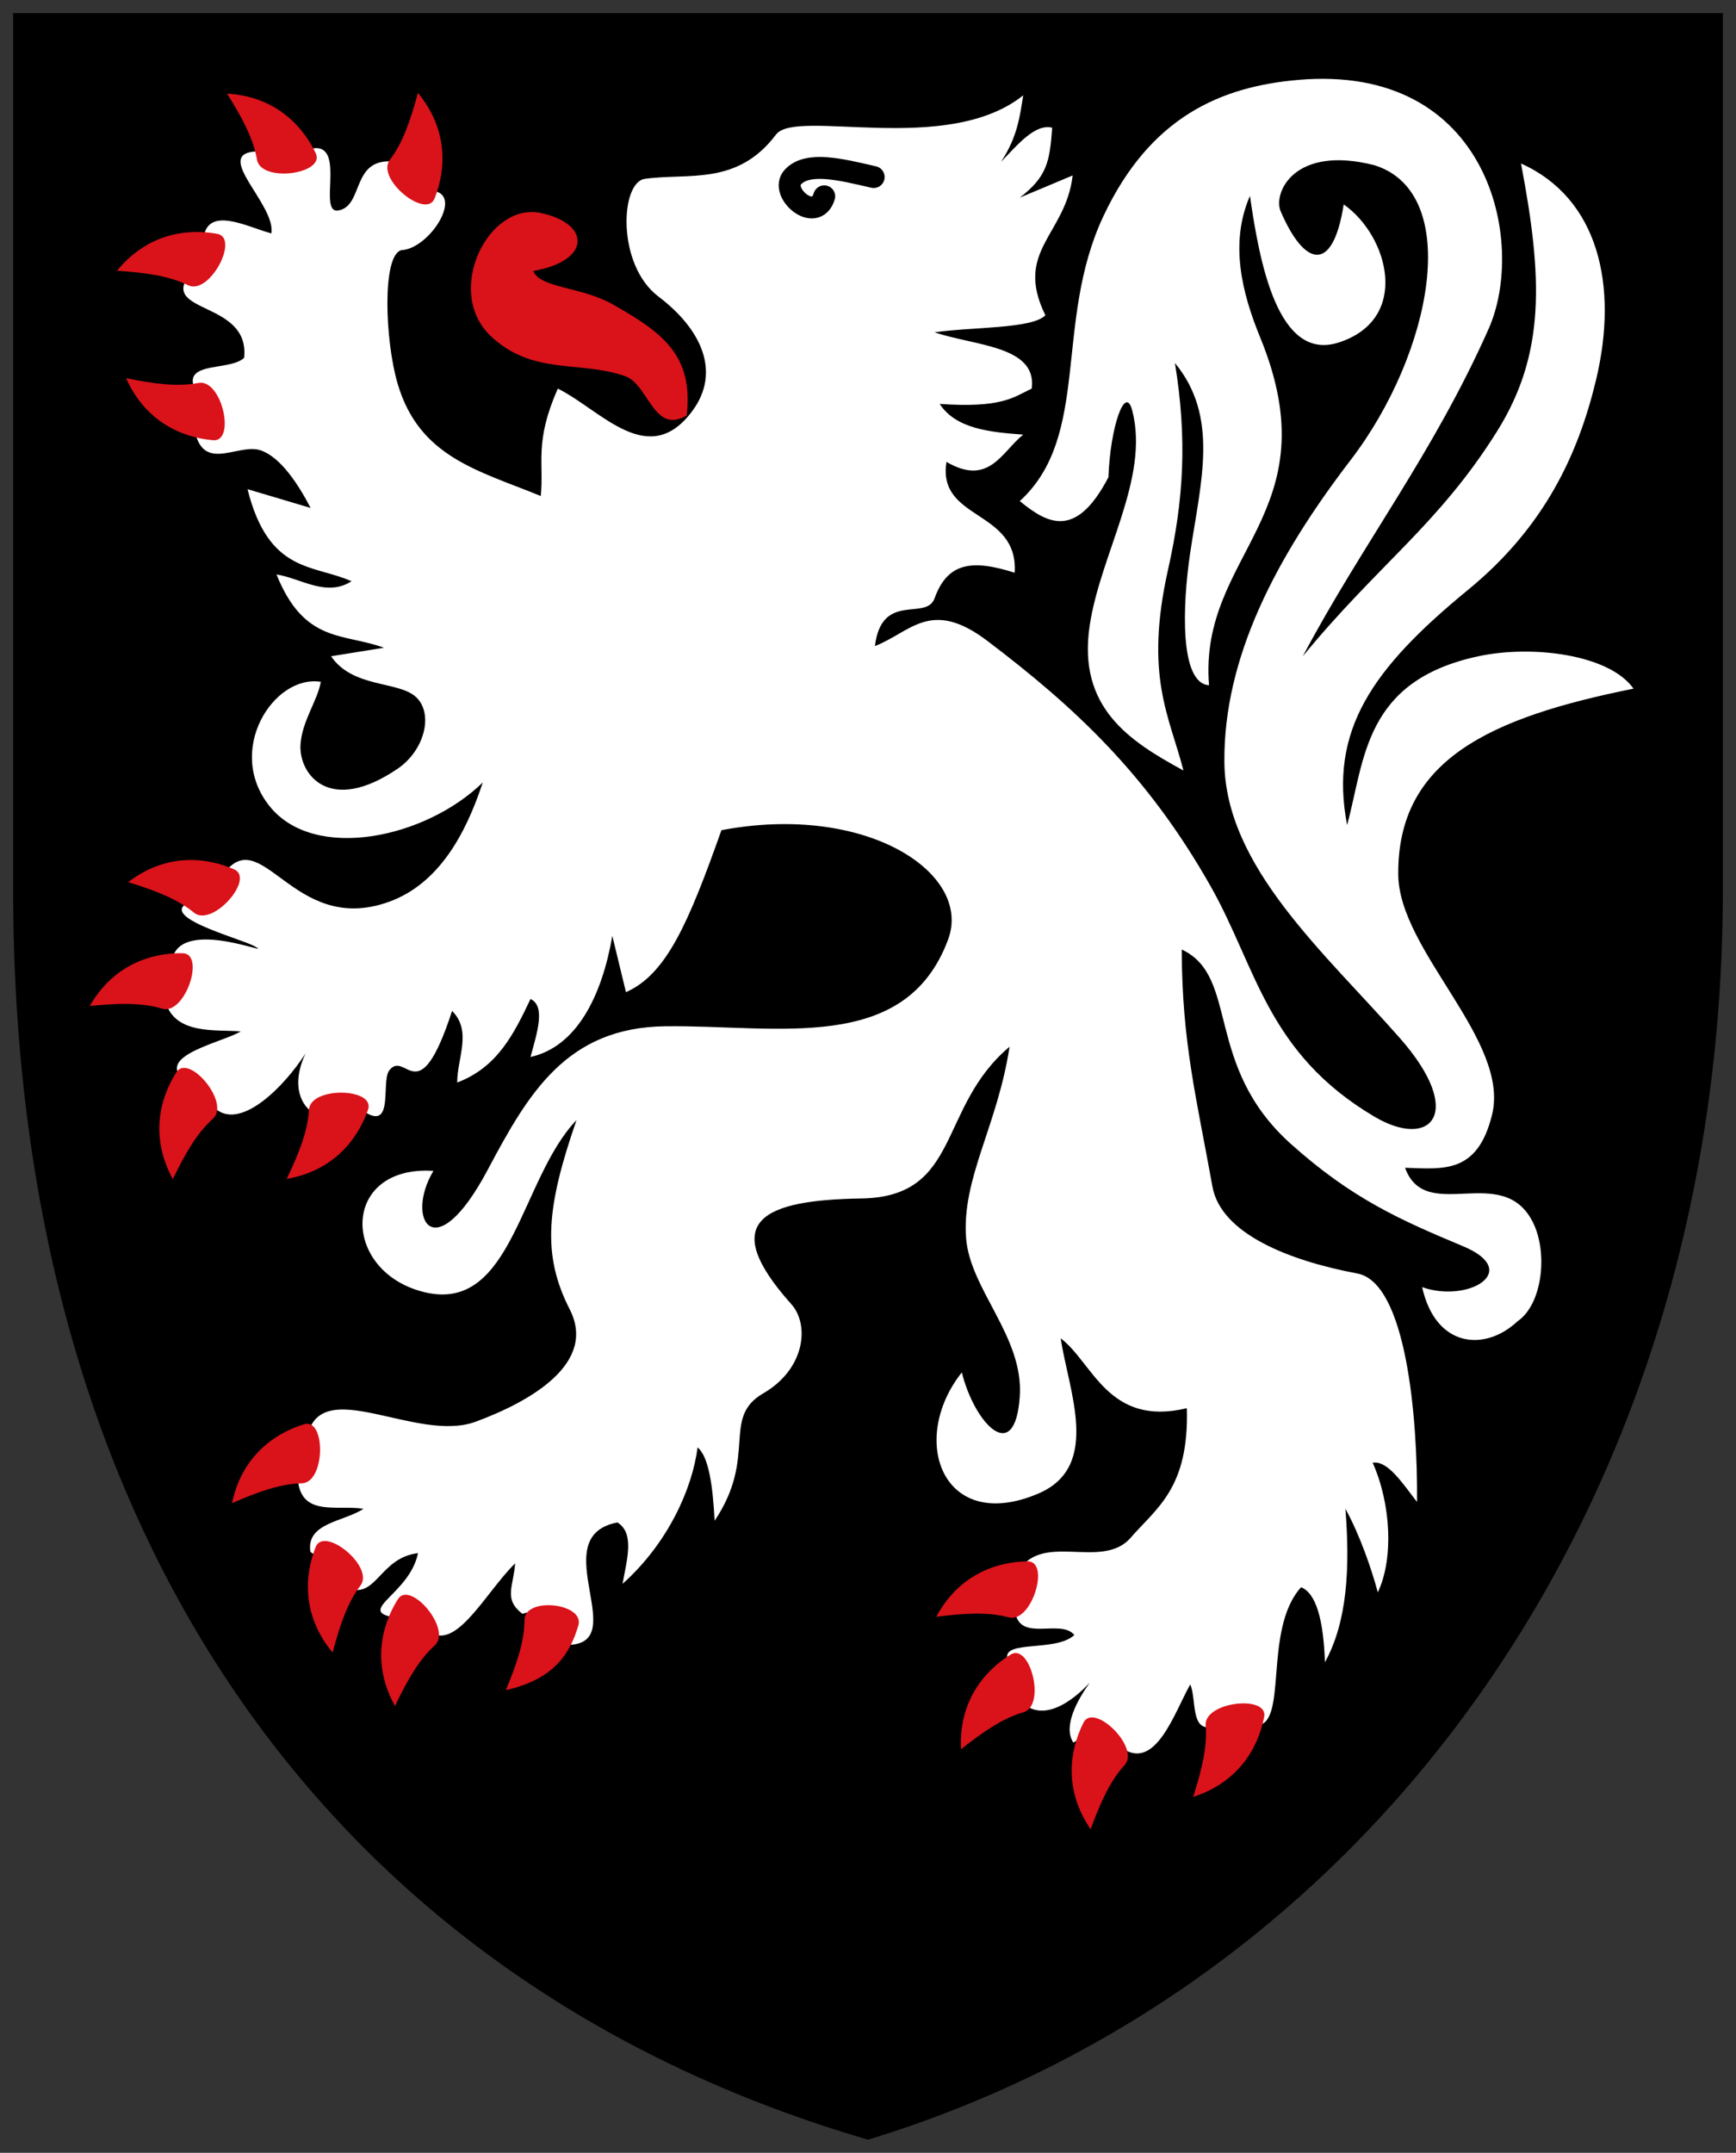
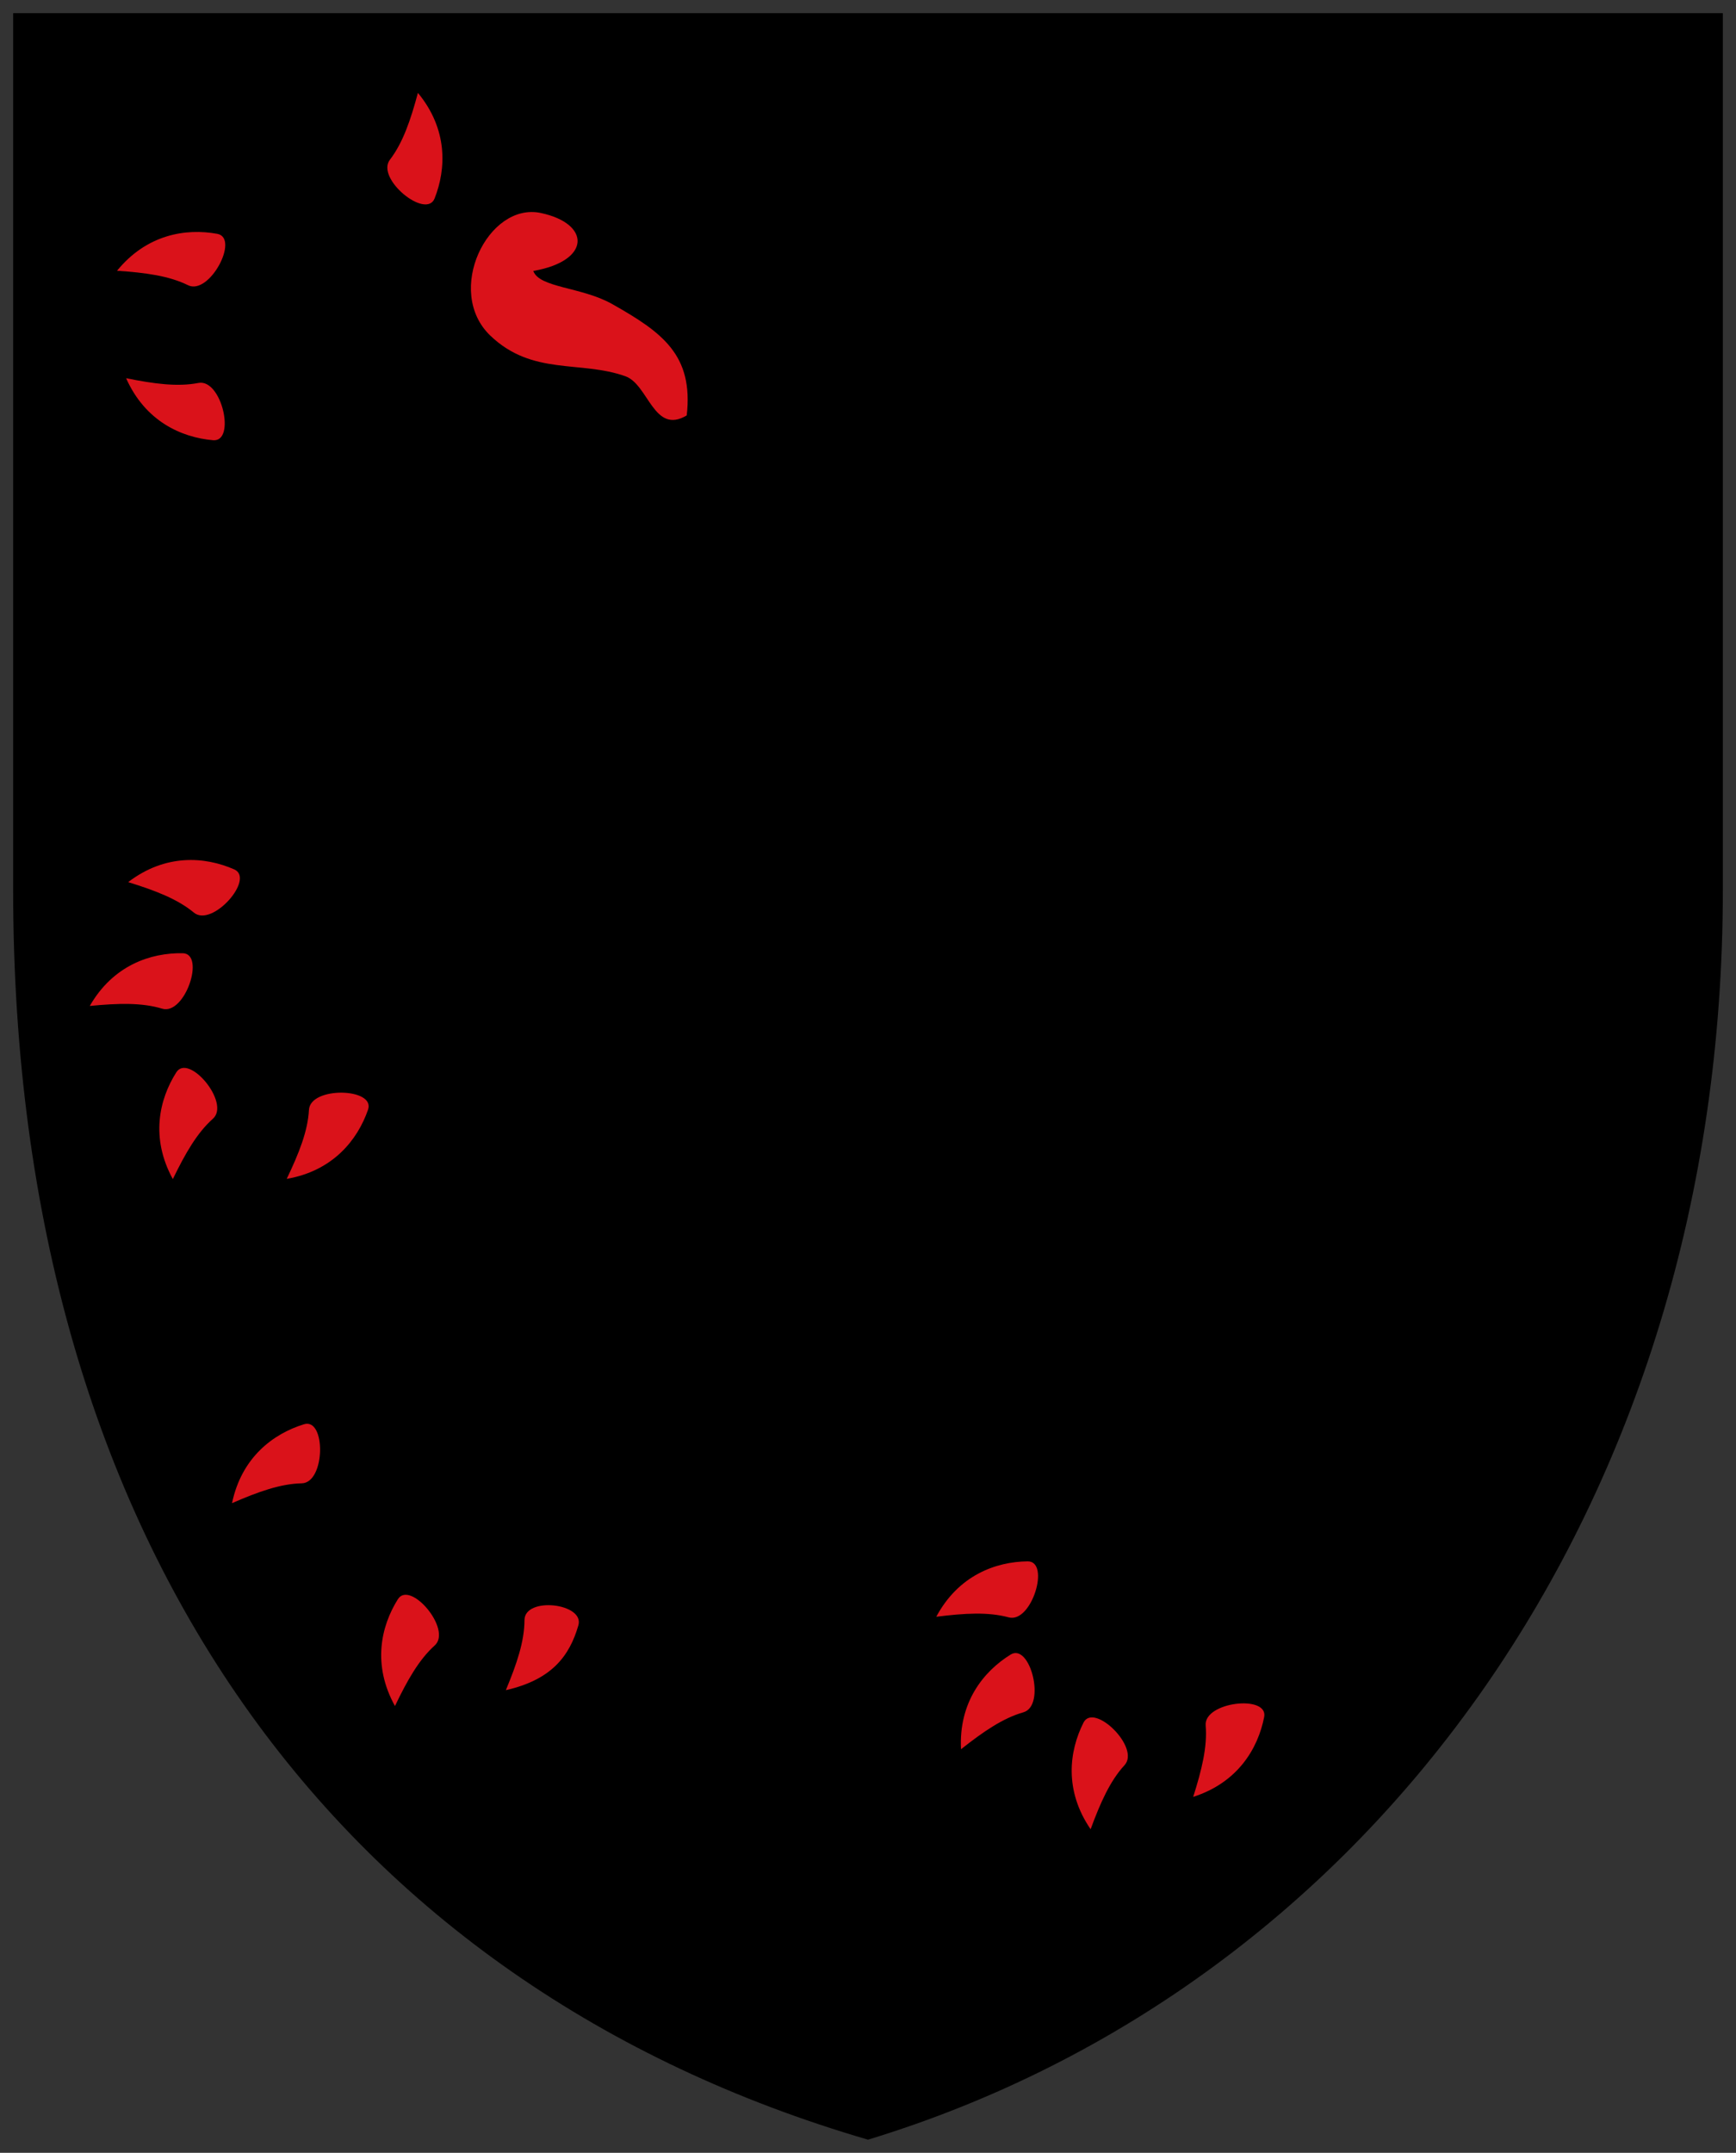
<svg xmlns="http://www.w3.org/2000/svg" height="491" width="396" version="1.1">
  <rect width="100%" height="100%" fill="#333333" stroke="none" />
  <defs />
  <g transform="translate(0,19)">
    <path d="m3-16,390,0,0,200c0,140-80,250-195,285-120-35-195-135-195-285z" fill="#000" />
-     <path d="m58.022,15.573c6.296-0.504,7.373,2.763,13.611-0.778,7.263-0.673,0.788,15.071,5.564,14.206,5.968-1.081,2.715-12.413,13.102-11.095,1.157,6.539,2.966,6.272,8.167,6.611,7.543,0.492-0.4,13.236-6.914,13.541-4.437,1.139-3.76,20.504-0.864,30.403,4.928,16.844,18.426,19.835,32.666,25.666,0.773-7.644-1.525-12.215,3.889-24.5,9.916,4.925,20.704,18.663,30.722,5.056,6.478-8.8,2.144-18.537-7.778-26.055-9.568-7.25-8.691-26.038-3.111-26.833,9.923-1.413,21.056,1.687,29.944-10.111,4.561-6.055,39.018,4.988,56.388-8.944-0.77,4.75-1.277,9.413-5.056,15.166,3.889-4.021,7.778-8.74,11.667-7.778-0.575,7.675-1.117,11.113-7.389,15.944l12.055-5.056c-1.57,13.583-13.474,17.157-6.222,31.888-2.956,3.119-16.714,2.638-25.277,3.889,9.209,3.12,23.419,3.056,22.166,12.833-4.209,2.004-6.846,4.48-21,3.5,3.699,5.649,11.292,6.431,19.055,7-4.909,3.922-7.796,11.889-17.5,6.222-2.192,13.469,16.444,10.778,15.555,25.277-9.814-3.125-15.332-2.307-18.278,5.833-1.909,5.275-12.033-1.662-13.611,10.889,8.134-3.102,12.673-11.02,25.666-1.167,19.694,14.935,36.42,30.313,50.944,55.999,10.473,18.522,12.801,37.978,37.333,52.499,12.862,7.614,20.892-0.772,5.833-17.889-17.123-19.464-39.863-39.099-40.055-62.999-0.191-23.757,11.703-46.562,28.777-68.832,18.696-24.386,25.662-60.961,5.444-67.277-18.374-4.684-23.154,6.384-21.389,10.5,5.388,12.566,11.883,14.426,14.389-1.556,10.272,7.186,15.333,26.199-1.167,31.5-13.901,4.466-18.055-18.426-20.222-33.444-4.688,10.759-1.818,22.153,2.333,32.277,16.521,40.289-14.11,49.096-11.667,79.332-6.746-0.436-6.09-18.272-4.278-30.333,2.442-16.254,6.604-30.923-3.5-43.166,2.834,17.366,1.994,31.21-1.556,47.055-5.473,24.432,0.333,33.511,3.5,45.888-12.221-6.654-24.211-14.277-21.389-33.055,2.476-16.474,13.685-33.548,9.722-48.999-1.616-6.303-5.065,3.892-5.444,15.166-7.391,14.164-13.852,10.665-20.222,5.444,16.297-14.906,7.685-40.735,19.055-64.944,10.729-22.842,27.001-29.58,44.333-31.111,43.818-3.869,52.286,37.131,43.555,56.777-12.694,28.562-28.705,48.908-42.388,74.666,17.298-21.056,31.038-30.072,44.333-51.333,11.006-17.601,10.437-34.87,5.444-61.055,17.629,7.907,22.297,27.783,17.111,49.388-4.038,16.823-11.66,33.475-29.166,47.833-21.912,17.972-31.752,32.053-27.611,53.666,4.065-14.968,3.824-32.903,29.944-38.5,12.236-2.622,29.877-0.451,35.388,7.389-32.899,6.613-53.883,16.318-53.666,42.388,0.146,17.483,25.587,37.864,21.389,54.833-3.334,13.478-11.078,12.326-19.833,12.055,4.692,13.014,22.236-1.436,29.166,12.444,3.474,6.959,2.161,18.681-3.5,22.555-7.389,6.957-18.666,6.127-21.777-7.778,10.416,3.699,22.984-3.622,9.333-9.333-14.285-5.977-25.348-10.845-39.277-23.333-19.96-17.894-11.643-38.173-24.889-44.333,0.042,21.194,3.381,33.917,7,54.055,1.93,10.738,17.44,16.9,33.055,19.833,11.147,2.094,13.796,32.808,13.611,52.11-3.37-4.377-6.741-9.54-10.111-8.944,4.233,9.476,4.776,22.01,1.167,29.555-1.331-5.008-4.05-13.043-7.389-19.055,1.076,13.421,0.45,25.707-4.667,35-0.33-9.664-2.005-15.74-5.444-17.111-8.89,9.832-2.675,31.982-10.5,31.5-3.086-4.631-6.561-2.208-9.648,0.322-5.182,1.219-3.641-6.258-5.13-9.656-3.548,6.256-7.735,19.4-15.166,14.778-3.188-3.049-8.32-3.65-11.508-1.514-2.478-3.773,1.066-9.879,3.731-13.652-3.697,4.001-11.213,9.978-16.333,3.5,2.448-2.568,0.89-3.047-1.893-7.703-3.678-6.155,10.182-2.407,14.726-6.686-3.087-3.746-12.186,1.597-13.429-4.96,3.997-3.143,2.008-5.508,0.207-8.651,5.07-10.644,19.362-0.851,26.055-8.555,5.93-6.826,13.353-11.294,12.833-29.555-17.962,4.296-21.394-10.36-28.777-15.944,1.741,11.833,9.354,29.214-5.056,35.388-21.724,9.309-29.792-12.081-17.5-27.611,2.86,11.575,12.146,21.552,13.222,5.444,0.91-13.618-11.404-24.363-12.256-36.151-0.983-13.61,7.159-25.498,9.922-43.57-16.513,13.884-10.947,34.257-33.833,34.611-22.348,0.345-32.961,5.081-15.944,24.111,4.226,4.726,3.116,14.812-6.388,20.322-9.687,5.615-1.207,14.318-11.111,29.066-0.416-8.214-1.408-14.701-3.889-16.722-1.194,9.333-6.68,21.777-17.111,31.111,0.954-5.473,2.834-11.5-1.167-14-17.289,3.285,4.57,29.043-12.531,27.883-2.193-3.208-3.92-8.877-9.142-7.037-4.351-3.342-2.087-6.102-1.661-11.513-6.865,6.615-14.413,22.017-20.611,14.389-2.199-6.342-2.046-3.005-7.338-2.13-8.119-1.567,3.96-5.415,5.782-14.592-8.623,1.02-9.468,10.32-15.758,8.068-0.365-7.05-5.654-5.893-8.778-8.346-1.051-6.666,7.62-6.849,12.091-9.833-5.978-1.008-14.715,2.123-14.992-7.437,6.111-3.639,1.513-5.665,2.159-8.896,2.926-14.636,24.896,1.454,38.424-3.528,12.501-4.604,27.759-13.33,21.464-25.638-6.412-12.538-5.257-23.521,1.556-43.166-12.9,13.479-14.6,44.057-34.611,39.277-19.197-4.586-19.349-29.044,1.972-27.688-6.525,10.791,0.131,22.833,12.417-0.311,9.235-17.396,17.96-32.376,40.444-32.666,25.576-0.33,54.831,6.51,64.555-19.833,5.558-15.058-18.615-31.152-51.722-24.889-7.586,21.37-12.581,32.875-21.778,36.944l-3.111-12.833c-2.364,13.618-8.091,25.284-18.666,27.611,1.541-5.64,3.478-11.597,0-13.222-3.927,8.305-7.678,15.605-16.722,19.055-0.019-5.518,3.455-11.735-1.167-16.333-7.687,23.601-10.516,8.705-14.32,13.552-2.145,2.733,1.885,16.406-8.235,7.447-4.148-2.817-4.796-0.035-8.944,2.333-2.632-1.445-5.464-6.001-1.944-13.611-4.805,7.451-14.38,17.178-20.222,12.833-3.311-5.258-2-2.479-7.294-6.678-7.142-5.664,8.799-8.721,12.739-11.211-5.629-0.448-14.856,0.817-17.111-6.611-1.253-4.127,5.821-6.093,1.556-10.111,2.457-9.38,24.058,0.185,18.666-2.722-3.567-1.923-24.066-7.159-13.611-10.5,3.31-1.058,6.885-1.577,6.222-5.444,9.028-13.253,15.949,13.834,38.111,5.833,11.347-4.096,17.509-15.439,21.389-27.222-12.982,12.687-38.368,18.174-48.61,5.444-10.242-12.729,0.929-30.117,11.667-28.389-0.768,4.352-4.312,8.955-4.638,14.343-0.4,6.619,6.482,16.12,22.138,5.49,6.325-4.295,8.324-12.891,4.007-16.543-4.113-3.479-14.281-1.934-19.173-9.123l12.055-1.944c-9.217-3.399-18.15-0.897-24.5-16.722,5.704,0.942,11.407,5.226,17.111,1.556-8.684-3.892-18.888-1.705-23.722-21l14.389,4.278c-2.94-5.66-6.835-11.427-11.188-13.07-5.624-2.123-14.626,6.545-15.645-7.541-0.215-2.972,6.562,3.739,1.167-5.056-5.045-8.223,6.964-5.274,10.5-8.555,1.42-13.08-19.354-9.979-12.444-19.055,1.749-2.298,2.636-2.245,3.111-7.778,0.702-8.168,9.946-3.046,15.555-1.556,1.041-6.537-13.206-17.924-3.828-18.675z" fill="#FFF" />
-     <path d="m51.799,2.351c10.701,0.624,17.076,7.01,20.222,13.591,2.27,4.749-12.492,6.82-13.403,1.461-0.81-4.769-3.357-9.524-6.819-15.052z" fill="#da121a" />
    <path d="m123.35,29.573c11.429,2.421,11.523,10.933-1.697,13.222,1.35,3.87,11.055,3.631,17.991,7.55,11.474,6.482,18.564,11.63,17.008,25.399-7.537,4.505-8.697-7.044-14-8.933-10.28-3.664-21.18-0.068-30.78-9.239-10.57-10.092-0.54-30.546,11.48-27.999z" fill="#da121a" />
    <path stroke-linejoin="round" d="m199.29,21.379c-7.533-1.739-15.021-3.646-18.424,0-3.247,3.479,5.193,10.816,7.149,4.4" stroke="#000" stroke-linecap="round" stroke-miterlimit="4" stroke-dasharray="none" stroke-width="5" fill="none" />
    <path d="M95.331,2.183c6.829,8.263,6.489,17.281,3.809,24.065-1.934,4.896-13.5-4.508-10.194-8.823,2.942-3.841,4.692-8.944,6.385-15.242z" fill="#da121a" />
    <path d="m26.694,42.752c6.776-8.305,15.687-9.729,22.863-8.421,5.178,0.943-1.794,14.119-6.67,11.717-4.34-2.138-9.686-2.861-16.193-3.295z" fill="#da121a" />
    <path d="m28.767,67.259c4.351,9.796,12.573,13.515,19.84,14.143,5.244,0.453,1.986-14.093-3.35-13.059-4.749,0.92-10.097,0.21-16.49-1.084z" fill="#da121a" />
    <path d="m29.234,182.19c8.513-6.513,17.512-5.837,24.191-2.906,4.82,2.115-5.01,13.321-9.199,9.856-3.728-3.084-8.762-5.023-14.992-6.951z" fill="#da121a" />
    <path d="m20.477,210.43c5.336-9.296,13.897-12.15,21.19-12.026,5.263,0.089,0.525,14.223-4.676,12.645-4.63-1.404-10.022-1.248-16.514-0.619z" fill="#da121a" />
    <path d="m39.425,249.92c-5.149-9.401-3.118-18.194,0.792-24.352,2.821-4.444,12.409,6.97,8.35,10.585-3.613,3.217-6.292,7.9-9.141,13.767z" fill="#da121a" />
    <path d="m65.404,249.87c10.561-1.831,16.173-8.899,18.553-15.794,1.718-4.976-13.184-5.362-13.482,0.066-0.265,4.83-2.258,9.844-5.071,15.728z" fill="#da121a" />
    <path d="m52.925,323.83c2.195-10.492,9.451-15.856,16.424-17.997,5.032-1.545,4.904,13.361-0.531,13.472-4.837,0.098-9.916,1.917-15.893,4.526z" fill="#da121a" />
-     <path d="m75.868,357.9c-6.848-8.246-6.533-17.264-3.871-24.055,1.921-4.901,13.511,4.473,10.217,8.797-2.932,3.848-4.668,8.956-6.345,15.258z" fill="#da121a" />
-     <path d="m90.096,370.1c-5.2-9.373-3.217-18.177,0.659-24.356,2.797-4.459,12.447,6.902,8.407,10.54-3.595,3.237-6.249,7.934-9.066,13.816z" fill="#da121a" />
+     <path d="m90.096,370.1c-5.2-9.373-3.217-18.177,0.659-24.356,2.797-4.459,12.447,6.902,8.407,10.54-3.595,3.237-6.249,7.934-9.066,13.816" fill="#da121a" />
    <path d="m115.39,366.48c10.452-2.376,14.523-7.78,16.544-14.789,1.458-5.058-12.277-6.617-12.294-1.181-0.015,4.838-1.745,9.947-4.25,15.969z" fill="#da121a" />
    <path d="m213.57,349.74c5.062-9.448,13.537-12.55,20.83-12.639,5.263-0.065,0.94,14.201-4.306,12.776-4.668-1.269-10.054-0.955-16.525-0.137z" fill="#da121a" />
    <path d="m219.22,379.95c-0.546-10.705,5.107-17.739,11.306-21.583,4.473-2.774,8.142,11.674,2.914,13.163-4.653,1.326-9.102,4.376-14.219,8.42z" fill="#da121a" />
    <path d="m248.78,398.2c-6.055-8.844-4.907-17.795-1.627-24.311,2.366-4.702,13.039,5.705,9.358,9.705-3.276,3.56-5.478,8.485-7.731,14.605z" fill="#da121a" />
    <path d="m272.18,390.82c10.206-3.276,14.785-11.052,16.188-18.21,1.012-5.165-13.799-3.485-13.343,1.931,0.406,4.821-0.874,10.061-2.845,16.278z" fill="#da121a" />
  </g>
</svg>